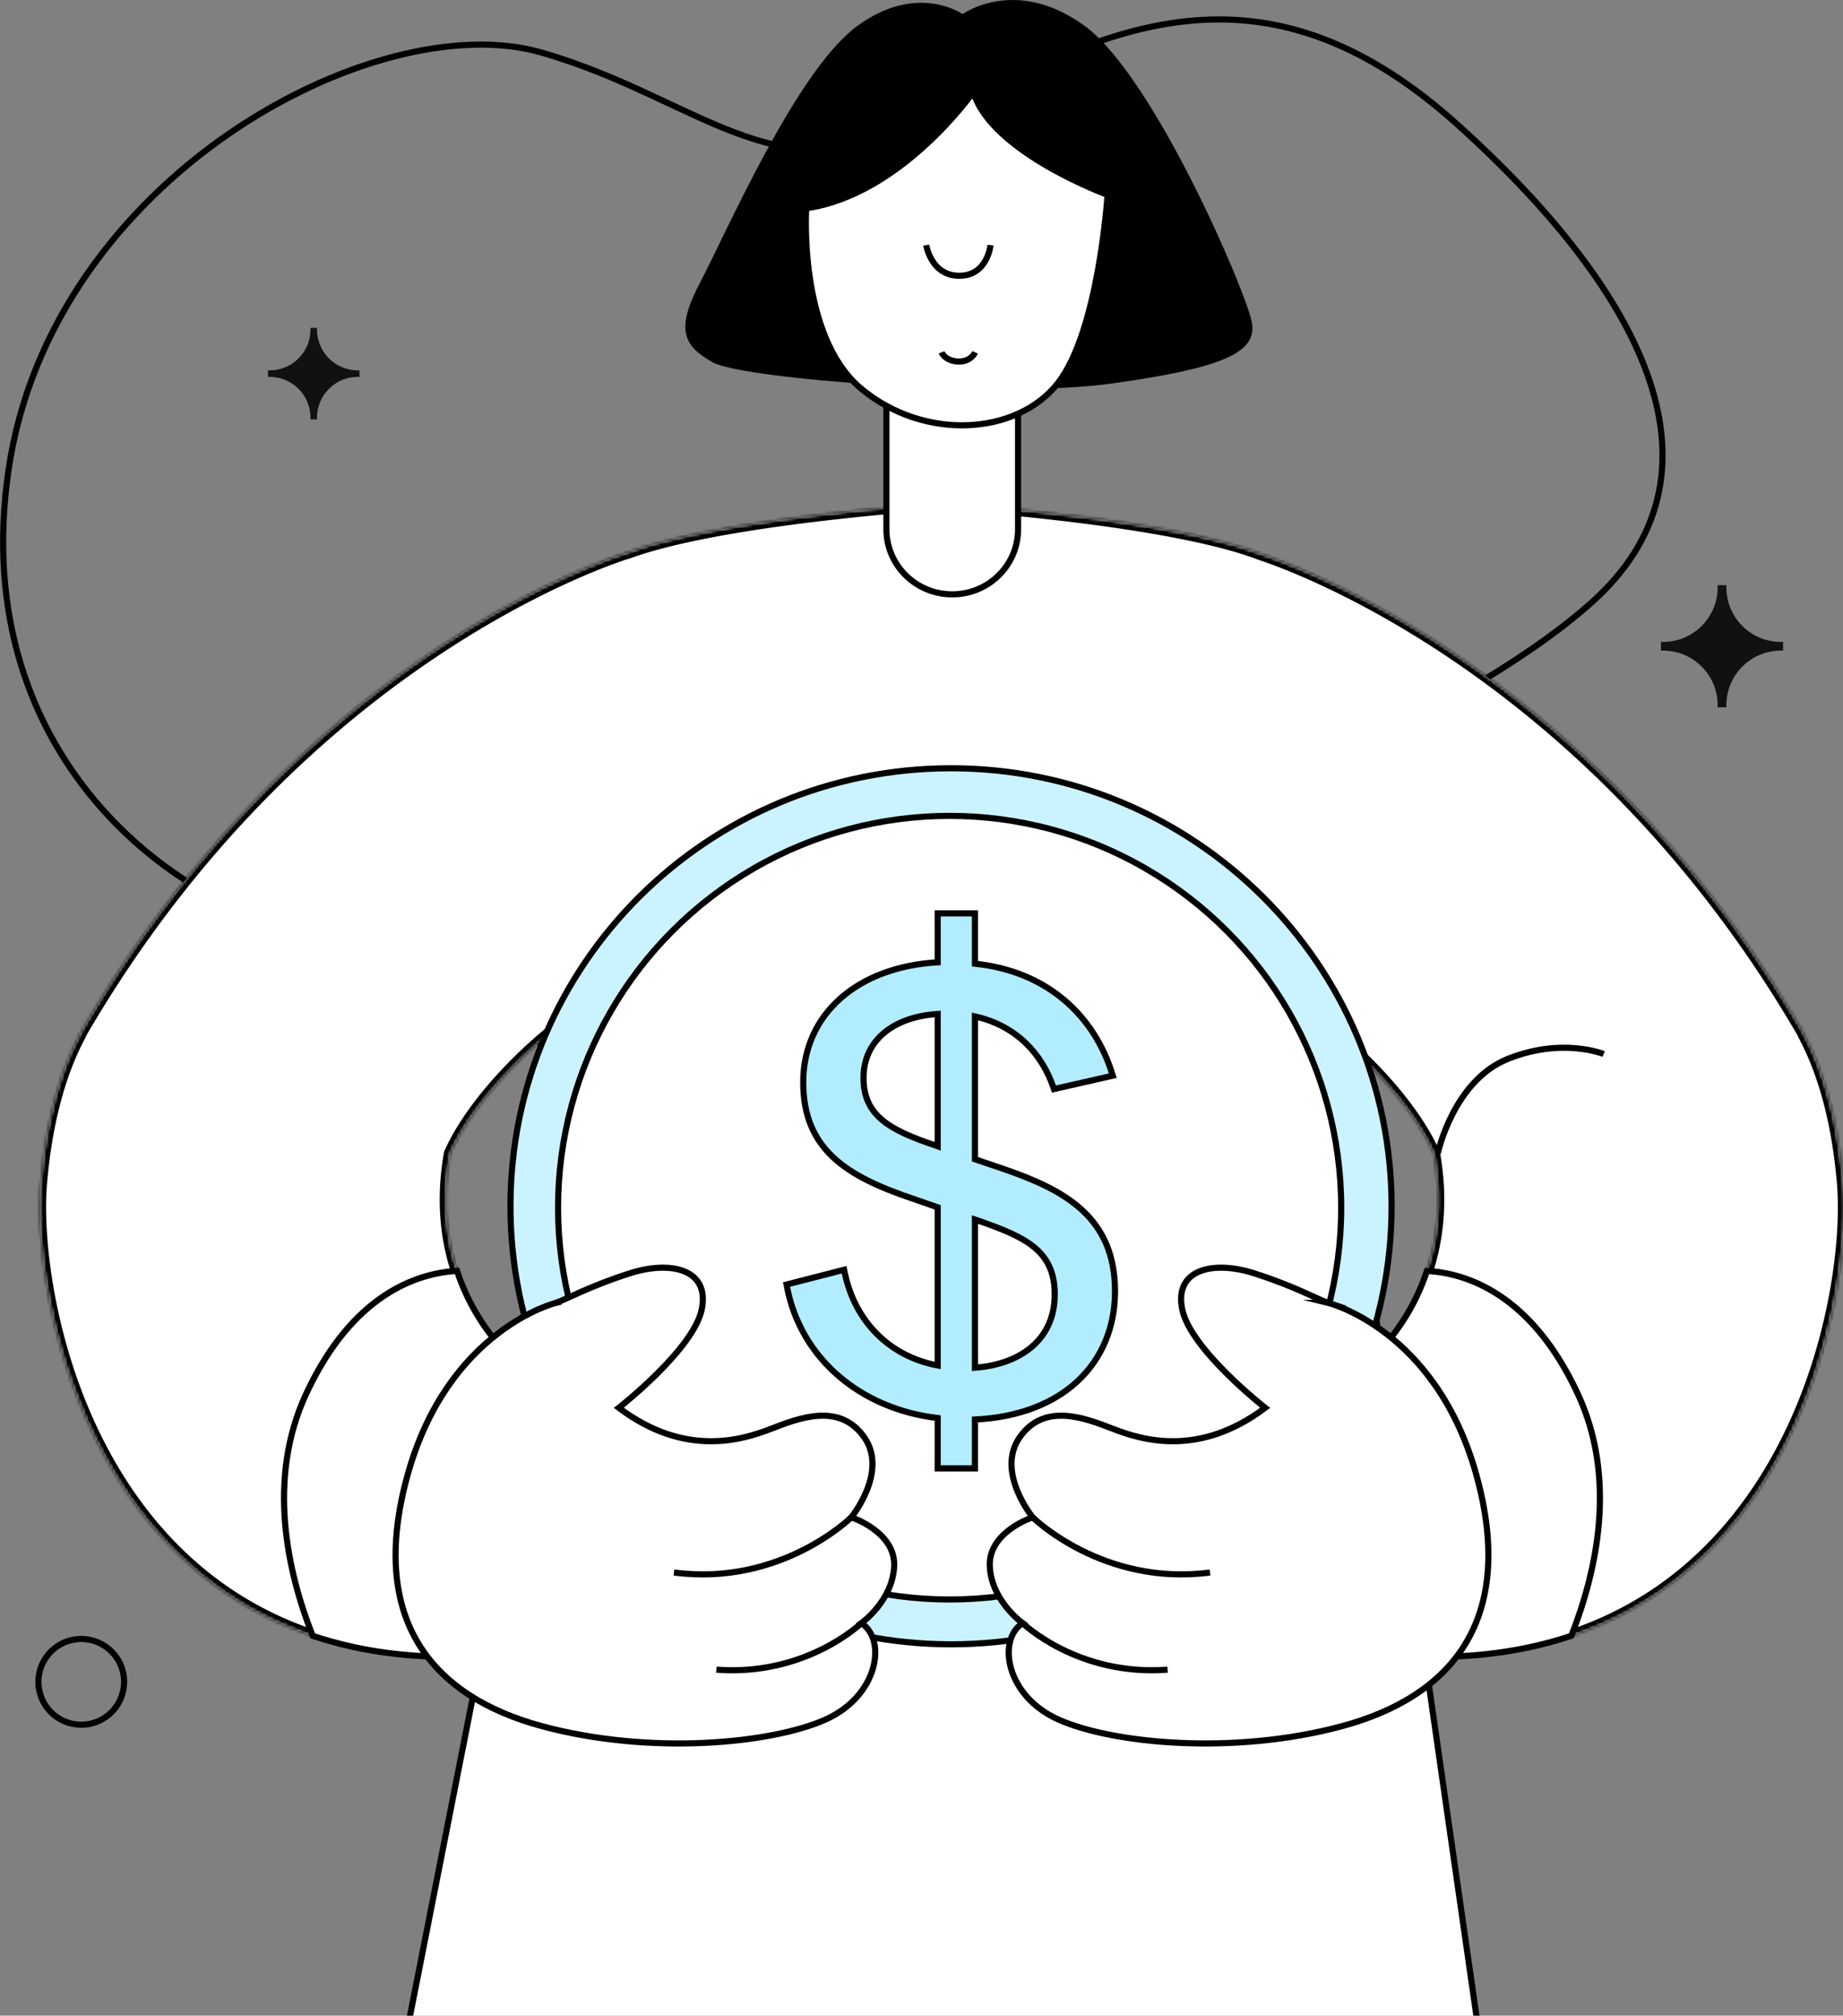
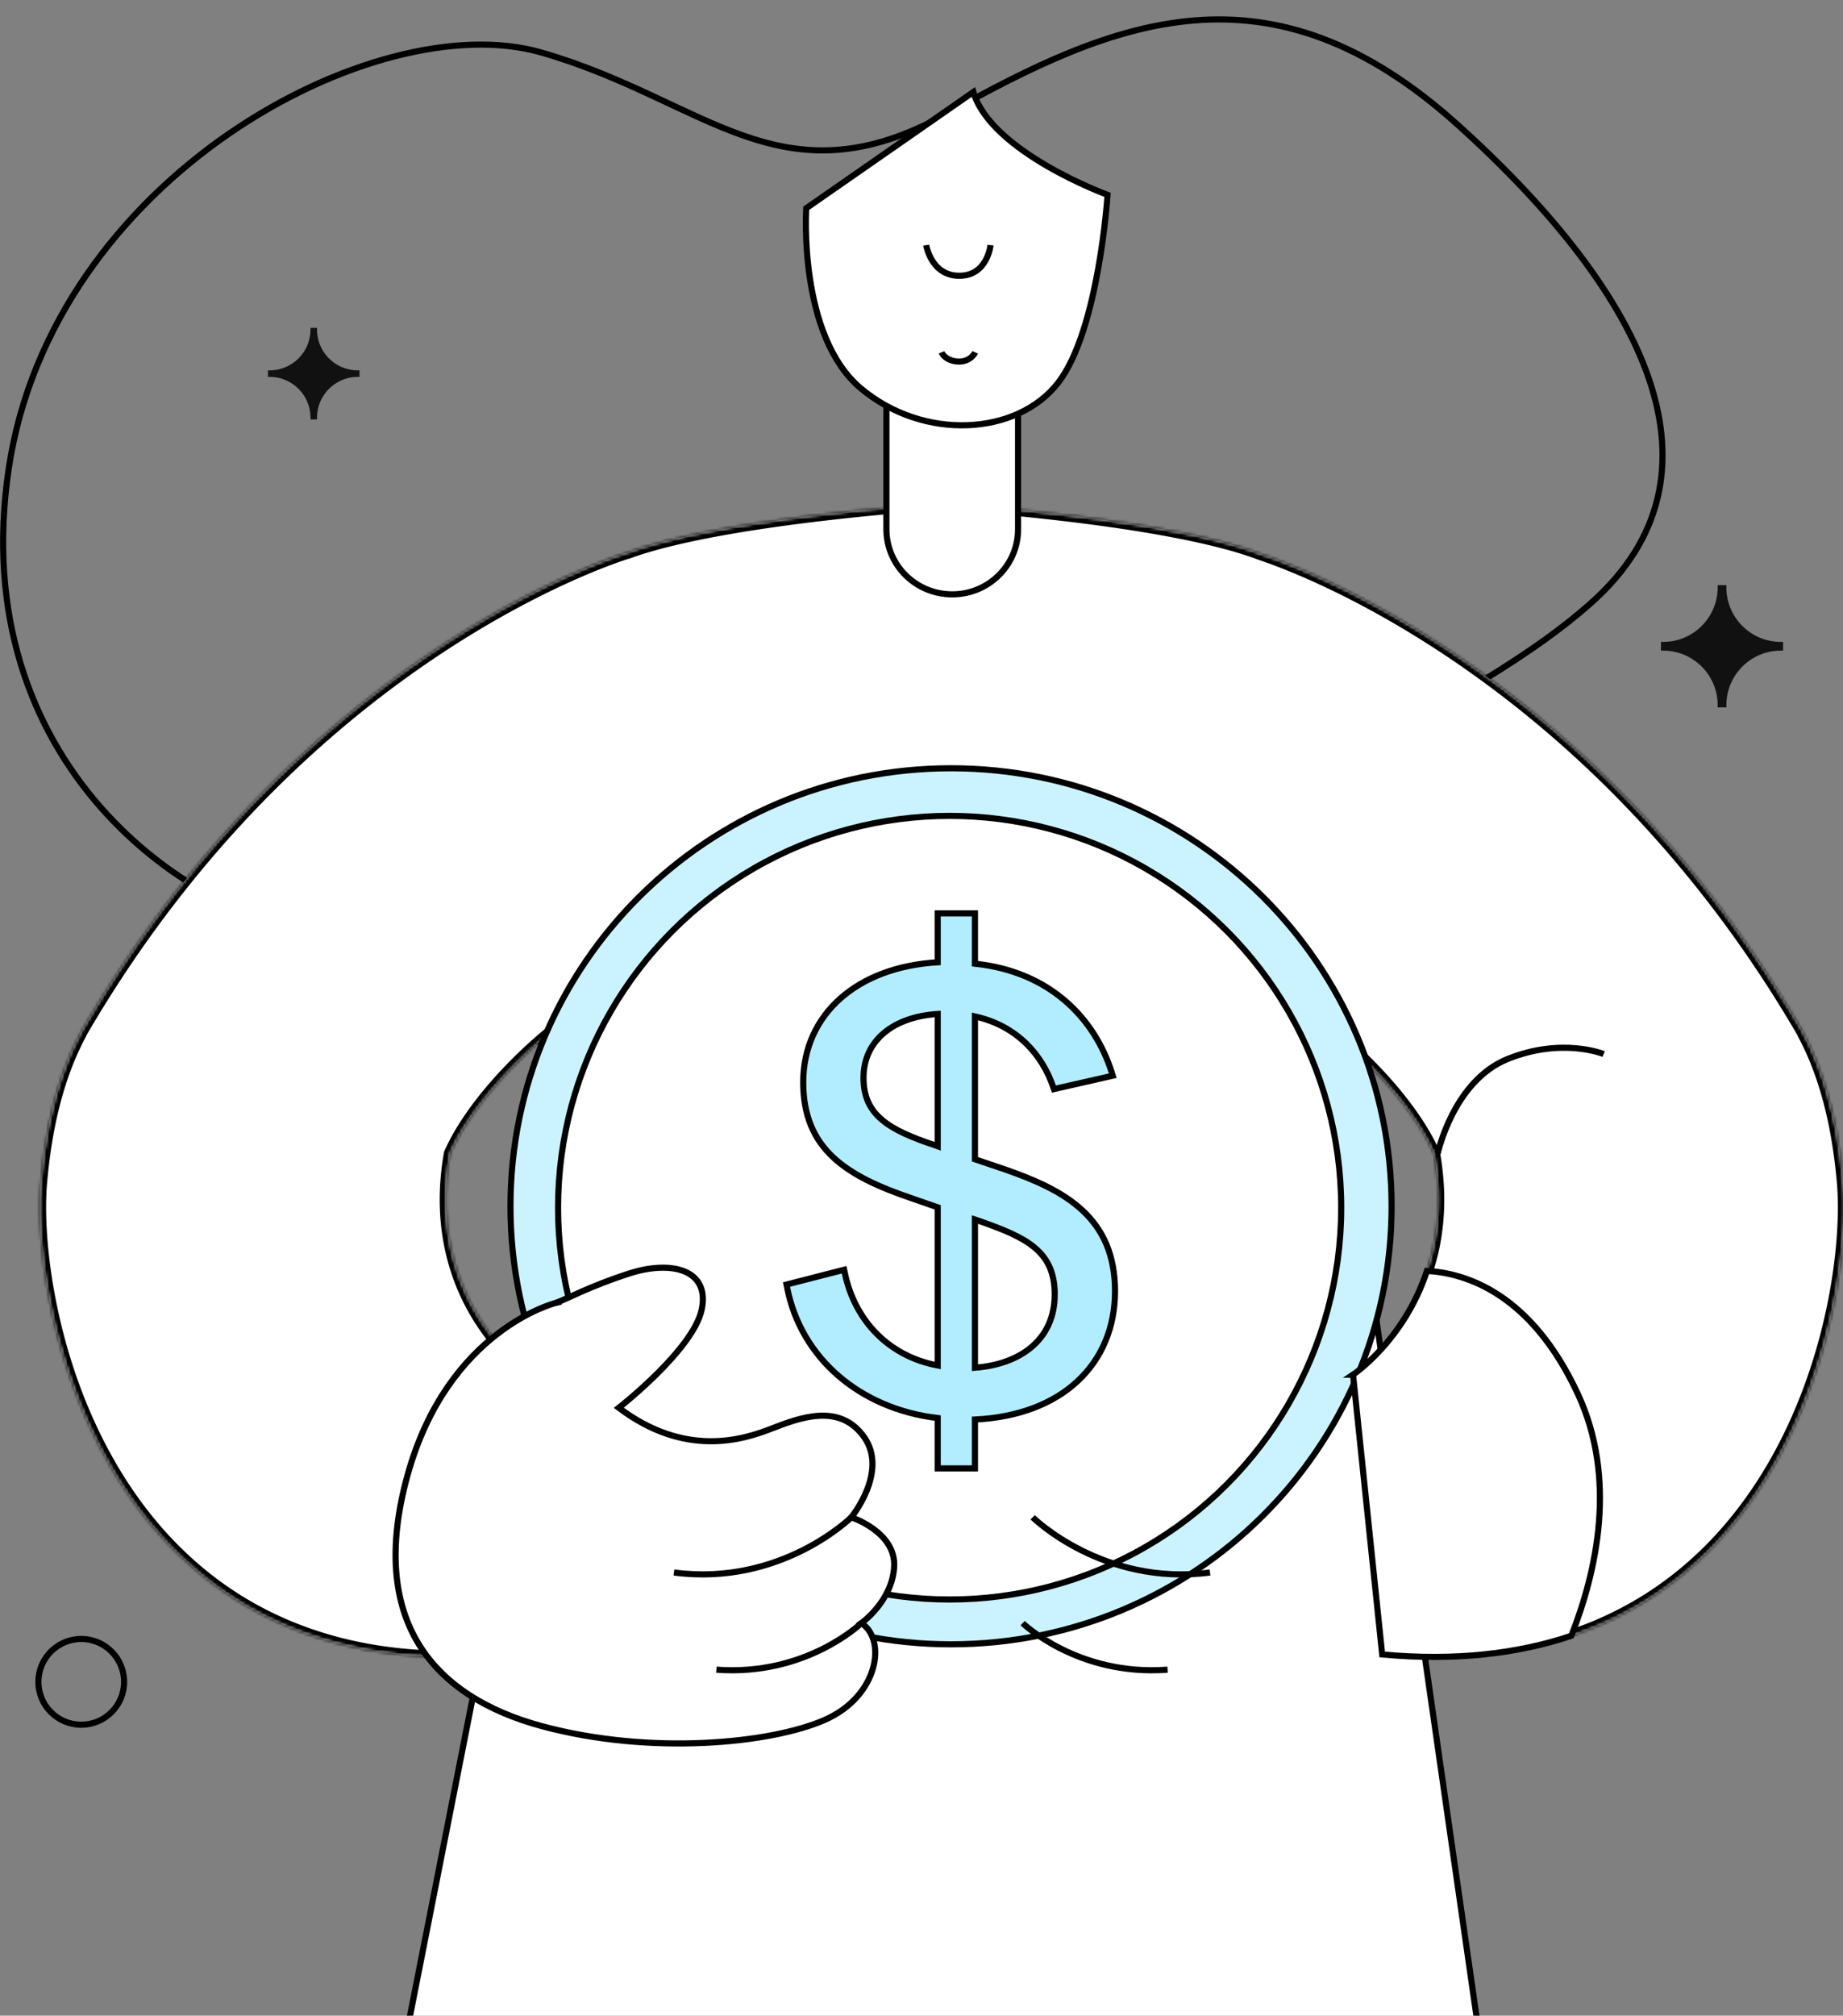
<svg xmlns="http://www.w3.org/2000/svg" width="602" height="658" fill="none">
  <rect width="100%" height="100%" fill="#808080" stroke="none" />
  <mask id="a" fill="#fff">
    <path vector-effect="non-scaling-stroke" fill-rule="evenodd" clip-rule="evenodd" d="M525.863 528.548c-7.258-16.373-24.882-34.159-38.986-44.296-1.505 70.916-6.69 140.101-6.69 140.101H250.352s-5.193-69.295-6.693-140.271c-14.13 10.099-31.9 27.976-39.213 44.437l-.001.006v.028c-1.49 8.493-1.664 16.209-.933 23.166a71.81 71.81 0 0 0 3.228 15.13c7.533 22.855 24.153 33.872 24.153 33.872l-9.526 91.339c-24.044 2.212-44.476-.284-61.782-6.098-75.853-25.433-91.641-114.359-88.734-147.984 1.59-18.308 5.593-34.907 12.877-48.463l.002-.007c.082-.247.128-.375.128-.375 73.265-125.988 179.049-156.879 179.049-156.879h.002c31.89-11.463 102.361-15.87 102.361-15.87s72.75 4.549 103.865 16.428c14.03 4.646 109.567 39.837 177.309 156.32 0 0 .042.117.115.344 7.302 13.567 11.313 30.175 12.899 48.503 2.908 33.624-12.881 122.55-88.733 147.983-17.306 5.815-37.739 8.31-61.783 6.098l-9.526-91.339s16.621-11.016 24.154-33.872c3.41-10.321 4.964-23.065 2.294-38.296l-.001-.005z" />
  </mask>
  <g transform="matrix(1 0 0 1 -57.46 -151.975)">
    <path vector-effect="non-scaling-stroke" d="M417.892 472.368s-72.836 87.03-149.703 42.022-48.048-50.955-99.135-56.168c-51.087-5.213-122.87-57.984-108.77-153.094 14.102-95.111 119.874-151.58 173.94-136.031 54.065 15.548 78.18 50.301 132.632 19.916 54.452-30.384 105.132-51.863 166.925 3.855 61.792 55.718 90.328 114.31 43.285 156.035-47.042 41.724-130.559 63.702-159.174 123.465zM203.173 528.525s-5.103-23.725-22.89-30.873c-17.786-7.148-31.314-1.589-31.314-1.589" stroke="#000" stroke-width="2" stroke-miterlimit="10" />
    <path vector-effect="non-scaling-stroke" fill-rule="evenodd" clip-rule="evenodd" d="M525.863 528.548c-7.258-16.373-24.882-34.159-38.986-44.296-1.505 70.916-6.69 140.101-6.69 140.101H250.352s-5.193-69.295-6.693-140.271c-14.13 10.099-31.9 27.976-39.213 44.437l-.001.006v.028c-1.49 8.493-1.664 16.209-.933 23.166a71.81 71.81 0 0 0 3.228 15.13c7.533 22.855 24.153 33.872 24.153 33.872l-9.526 91.339c-24.044 2.212-44.476-.284-61.782-6.098-75.853-25.433-91.641-114.359-88.734-147.984 1.59-18.308 5.593-34.907 12.877-48.463l.002-.007c.082-.247.128-.375.128-.375 73.265-125.988 179.049-156.879 179.049-156.879h.002c31.89-11.463 102.361-15.87 102.361-15.87s72.75 4.549 103.865 16.428c14.03 4.646 109.567 39.837 177.309 156.32 0 0 .042.117.115.344 7.302 13.567 11.313 30.175 12.899 48.503 2.908 33.624-12.881 122.55-88.733 147.983-17.306 5.815-37.739 8.31-61.783 6.098l-9.526-91.339s16.621-11.016 24.154-33.872c3.41-10.321 4.964-23.065 2.294-38.296l-.001-.005z" fill="#fff" />
    <path vector-effect="non-scaling-stroke" d="m486.877 484.252 1.167-1.624-3.086-2.218-.081 3.8zm38.986 44.296 1.968-.361-.043-.233-.096-.216zm-45.676 95.805v2h1.856l.139-1.851zm-229.835 0-1.994.149.139 1.851h1.855zm-6.693-140.271 1.999-.042-.08-3.788-3.082 2.203zm-39.213 44.437-1.828-.812-.1.225-.042.243zm-.001.006-1.97-.343-.03.17v.173zm0 .028 1.97.345.03-.171v-.174zm-.933 23.166 1.99-.208v-.001zm3.228 15.13 1.899-.626v-.002zm24.153 33.872 1.989.207.126-1.205-1.01-.669zm-9.526 91.339.183 1.991 1.636-.15.17-1.634zm-61.782-6.098.637-1.896h-.002zM70.851 537.978l-1.992-.173v.001zm12.877-48.463 1.762.947.086-.162.056-.175zm.002-.007-1.897-.633-.004.011-.003.011zm.128-.375-1.729-1.006-.092.16-.062.173zm179.049-156.879.767-1.847-.651-.271-.677.198zm.002 0-.768 1.847.715.298.729-.262zm102.361-15.87.125-1.996-.125-.008-.125.008zm103.865 16.428-.713 1.868.042.016.043.014zm177.309 156.32 1.883-.673-.062-.173-.092-.159zm.115.344-1.903.614.055.173.087.161zm12.899 48.503 1.993-.173zm-88.733 147.983-.636-1.896h-.001zm-61.783 6.098-1.989.208.17 1.633 1.636.151zm-9.526-91.339-1.105-1.667-1.01.669.126 1.206zm24.154-33.872-1.899-.627-.001.001zm2.294-38.296 1.97-.345-.001-.008-.001-.008zm-40.154-42.677c13.956 10.031 31.268 27.563 38.325 43.483l3.657-1.621c-7.46-16.827-25.396-34.867-39.648-45.11zm-5.523 138.477 1.995.148v-.002l.001-.01.003-.038.011-.151.044-.596c.038-.525.095-1.304.167-2.32.145-2.033.353-5.015.608-8.815.51-7.6 1.206-18.472 1.949-31.56 1.485-26.174 3.159-61.225 3.912-96.714l-4-.085c-.751 35.426-2.422 70.426-3.906 96.573a3072.912 3072.912 0 0 1-1.946 31.518c-.254 3.794-.462 6.771-.607 8.798-.072 1.014-.129 1.791-.167 2.314l-.043.591-.011.15a.332.332 0 0 0-.003.037l-.001.009v.003l1.994.15zm-114.917 2h114.917v-4H365.27Zm-114.918 0H365.27v-4H250.352Zm-8.693-142.229c.751 35.52 2.426 70.613 3.912 96.823.744 13.105 1.44 23.992 1.951 31.603a2115.716 2115.716 0 0 0 .777 11.153l.044.597.011.151a.663.663 0 0 0 .004.048v.002l1.994-.148 1.995-.15-.001-.003v-.009a.692.692 0 0 1-.003-.037l-.011-.15-.044-.593-.167-2.317c-.145-2.03-.353-5.012-.608-8.811-.51-7.6-1.206-18.473-1.948-31.563-1.485-26.182-3.157-61.224-3.907-96.68zm-35.385 45.207c7.111-16.007 24.568-33.631 38.548-43.622l-2.326-3.254c-14.28 10.206-32.363 28.337-39.878 45.252zm.141-.462.001-.007-3.94-.687-.001.007zm.03-.316v-.028h-4v.028zm-.943 22.957c-.712-6.769-.546-14.298.913-22.612l-3.94-.691c-1.522 8.673-1.703 16.575-.952 23.721zm3.137 14.711a69.777 69.777 0 0 1-3.137-14.71l-3.979.415a73.889 73.889 0 0 0 3.318 15.551zm22.254 34.5 1.106-1.667.001.001-.004-.003a42.68 42.68 0 0 1-2.541-1.949 62.939 62.939 0 0 1-6.333-6.092c-4.956-5.456-10.824-13.686-14.483-24.788l-3.799 1.252c3.874 11.754 10.083 20.459 15.321 26.225a66.898 66.898 0 0 0 6.741 6.482 46.27 46.27 0 0 0 2.076 1.631 24.897 24.897 0 0 0 .743.529l.045.031.014.01a.022.022 0 0 1 .005.003l.002.001c.001 0 .001.001 1.106-1.666zm-7.537 91.546 9.526-91.339-3.978-.415-9.526 91.339zm-64.408-4.409c17.6 5.913 38.315 8.428 62.602 6.193l-.366-3.983c-23.801 2.19-43.95-.286-60.962-6.002zm-90.09-150.052c-1.482 17.151 1.796 48.126 14.995 78.043 13.218 29.959 36.482 59.062 75.096 72.009l1.271-3.792c-37.238-12.487-59.794-40.563-72.707-69.831-12.931-29.31-16.094-59.611-14.67-76.084Zm13.108-49.237c-7.454 13.874-11.503 30.764-13.107 49.236l3.985.346c1.576-18.143 5.533-34.451 12.646-47.689zm-.14.328-.003.008 3.81 1.22.002-.007zm2.032.236-1.883-.673v.002l-.002.002-.002.007-.008.023a28.78 28.78 0 0 0-.13.381l3.795 1.265.088-.26.02-.061.005-.013.001-.002v.001l-1.884-.672zm179.049-156.879c-.561-1.92-.562-1.92-.564-1.919l-.005.001-.018.006-.065.019-.242.074a57.75 57.75 0 0 0-.929.294c-.812.263-2.004.663-3.542 1.216-3.076 1.105-7.538 2.821-13.114 5.273-11.151 4.904-26.765 12.755-44.672 24.56-35.818 23.612-80.815 63.046-117.627 126.349l3.458 2.011c36.453-62.685 80.981-101.69 116.371-125.02 17.696-11.667 33.108-19.413 44.08-24.238 5.486-2.413 9.862-4.095 12.857-5.171 1.497-.538 2.649-.924 3.423-1.175a62.675 62.675 0 0 1 1.086-.342l.051-.015a.053.053 0 0 0 .011-.003l.002-.001s-.001.001-.561-1.919zm.769-1.846-.002-.001-1.534 3.694h.001zm101.594-14.024-.126-1.996H365.131a385.656 385.656 0 0 1-.794.052c-.527.036-1.303.089-2.301.161-1.996.143-4.881.36-8.442.657a843.883 843.883 0 0 0-27.779 2.776c-21.592 2.533-47.395 6.519-63.583 12.338l1.353 3.765c15.703-5.645 41.08-9.594 62.696-12.13a837.335 837.335 0 0 1 36.042-3.417 526.618 526.618 0 0 1 3.06-.21h.011l-.124-1.996zm104.579 14.559c-15.821-6.039-42.023-10.166-64.079-12.786a842.261 842.261 0 0 0-37.17-3.55c-1.028-.074-1.828-.128-2.372-.165l-.619-.041-.159-.01a.835.835 0 0 1-.041-.003H365.396l-.126 1.996-.124 1.996h.011a.812.812 0 0 0 .039.003l.154.01.611.04c.537.036 1.33.091 2.352.164a837.961 837.961 0 0 1 36.985 3.532c22.098 2.625 47.829 6.712 63.124 12.551zm178.324 157.184C580.095 371.065 484.05 335.645 469.764 330.913l-1.257 3.797c13.772 4.562 108.803 39.523 176.208 155.428zm.289.735a16.81 16.81 0 0 0-.122-.367l-.008-.023a.069.069 0 0 0-.003-.008l-.001-.003v-.001h-.001v-.001l-1.883.673-1.884.673v-.002l.003.01.018.05.075.227zm12.989 48.944c-1.601-18.493-5.657-35.392-13.131-49.278l-3.522 1.896c7.131 13.249 11.096 29.565 12.668 47.727zM571.36 687.858c38.614-12.947 61.879-42.05 75.096-72.009 13.2-29.917 16.478-60.891 14.995-78.043l-3.985.345c1.424 16.473-1.738 46.774-14.67 76.084-12.913 29.269-35.468 57.345-72.707 69.831zm-62.601 6.194c24.287 2.234 45.003-.281 62.603-6.194l-1.274-3.792c-17.012 5.716-37.162 8.192-60.962 6.002zm-11.332-93.123 9.526 91.339 3.978-.415-9.526-91.339zm24.243-34.706c-3.659 11.102-9.527 19.333-14.482 24.788-2.477 2.727-4.72 4.754-6.334 6.092a42.68 42.68 0 0 1-1.896 1.49 22.435 22.435 0 0 1-.619.442l-.026.017-.004.003h.001c.001-.001.001-.001 1.106 1.666a300.277 300.277 0 0 0 1.106 1.666l.002-.001.005-.003.014-.009.046-.031.16-.111c.138-.096.334-.236.583-.419.497-.367 1.206-.91 2.075-1.631 1.738-1.441 4.121-3.597 6.741-6.481 5.238-5.767 11.447-14.472 15.321-26.225zm2.224-37.325c2.612 14.899 1.085 27.31-2.223 37.324l3.798 1.255c3.511-10.629 5.093-23.707 2.365-39.269zm.002.011-.002-.012v-.003l.001.006.002.014 3.935-.722.002.012v.003l-.001-.005-.002-.015z" fill="#000" mask="url(#a)" />
    <path vector-effect="non-scaling-stroke" d="M527.074 528.525s5.103-23.725 22.89-30.873c17.786-7.148 31.314-1.589 31.314-1.589" stroke="#000" stroke-width="2" stroke-miterlimit="10" />
    <path vector-effect="non-scaling-stroke" d="M390 273.999v50.76c0 11.729-9.626 21.24-21.496 21.24-11.878 0-21.504-9.511-21.504-21.24v-50.76z" fill="#fff" stroke="#000" stroke-width="2" stroke-miterlimit="10" />
-     <path vector-effect="non-scaling-stroke" d="M371.899 156.577s-15.055-10.626-34.814 4.188-42.737 67.925-50.877 83.311c-8.14 15.386-5.667 20.812 4.219 26.248 9.886 5.437 94.244 11.882 130.167 6.849 35.923-5.033 47.694-9.953 45.762-20.06-1.932-10.107-32.036-80.239-54.593-96.673-22.557-16.434-39.864-3.863-39.864-3.863z" fill="#000" />
-     <path vector-effect="non-scaling-stroke" d="M320.808 219.956s-2.726 41.597 17.867 58.827c20.593 17.231 50.948 15.349 64.33-1.739 13.381-17.087 16.225-61.459 16.225-61.459s-38.041-13.916-43.83-33.576c0 0-23.529 33.558-54.592 37.947z" fill="#fff" stroke="#000" stroke-width="2" stroke-miterlimit="10" />
+     <path vector-effect="non-scaling-stroke" d="M320.808 219.956s-2.726 41.597 17.867 58.827c20.593 17.231 50.948 15.349 64.33-1.739 13.381-17.087 16.225-61.459 16.225-61.459s-38.041-13.916-43.83-33.576z" fill="#fff" stroke="#000" stroke-width="2" stroke-miterlimit="10" />
    <path vector-effect="non-scaling-stroke" d="M376 266.999s-1.464 3.229-5.683 2.988c-4.22-.242-5.317-2.988-5.317-2.988M360 231.999s1.56 10 10.805 10c9.244 0 10.195-10 10.195-10" stroke="#000" stroke-width="2" stroke-miterlimit="10" />
    <path vector-effect="non-scaling-stroke" d="m191 812 59-299.232L494 492l46 320Z" fill="#fff" stroke="#000" stroke-width="2" />
    <path vector-effect="non-scaling-stroke" d="M512.009 545.757c0 78.965-64.422 142.989-143.903 142.989s-143.903-64.024-143.903-142.989c0-78.964 64.422-142.988 143.903-142.988s143.903 64.024 143.903 142.988z" fill="#cbf3ff" stroke="#000" stroke-width="2" />
    <circle cx="367.648" cy="546.215" r="127.904" fill="#fff" stroke="#000" stroke-width="2" />
    <path vector-effect="non-scaling-stroke" d="M363.749 630.321v1h12.168v-15.954c14.271-.685 25.621-5.204 33.462-12.471 8.025-7.439 12.293-17.685 12.293-29.41 0-11.938-4.019-20.217-10.614-26.359-6.543-6.094-15.562-10.024-25.443-13.44l-.006-.002-9.692-3.284v-46.625c14.09 3.112 22.037 12.874 25.508 22.87l.294.845.872-.198 17.285-3.927 1.06-.241-.328-1.036c-5.532-17.491-19.995-32.931-44.691-35.532v-16.421h-12.168v15.965c-13.169.779-24.042 4.985-31.689 11.72-7.844 6.909-12.236 16.432-12.236 27.463 0 10.894 3.503 18.608 9.799 24.498 6.24 5.837 15.158 9.819 25.853 13.442l.005.002 8.268 2.865v51.628c-15.841-2.971-27.058-14.46-30.355-30.224l-.214-1.025-1.013.261-16.879 4.34-.913.235.181.925c4.516 23.159 23.839 39.645 49.193 42.657zm-.89-104.481-.015-.005-.015-.005c-7.422-2.48-13.255-4.912-17.238-8.265-3.912-3.292-6.075-7.505-6.075-13.728 0-6.211 2.51-11.249 6.879-14.83 4.191-3.436 10.148-5.573 17.354-6.025v43.187zm39.121 48.68c0 7.565-2.925 13.325-7.723 17.315-4.605 3.829-11.001 6.078-18.34 6.627V550.08l1.717.582.006.002c7.344 2.592 13.423 4.969 17.686 8.505 4.182 3.468 6.654 8.089 6.654 15.351z" fill="#b1edff" stroke="#000" stroke-width="2" />
-     <path vector-effect="non-scaling-stroke" d="m230.889 600.722-9.527 91.339c-24.043 2.213-44.476-.283-61.782-6.098-8.374-21.246-14.957-51.296-2.158-78.887 15.268-32.902 36.633-39.512 49.313-40.225 7.533 22.855 24.154 33.871 24.154 33.871z" fill="#fff" stroke="#000" stroke-width="2" stroke-miterlimit="10" />
    <path vector-effect="non-scaling-stroke" d="M239.032 577.293s-35.283 8.637-48.468 56.292c-13.186 47.655 8.557 72.376 44 81.907 35.443 9.531 74.759 5.659 92.331-2.085 17.573-7.744 20.254-26.21 11.914-31.572 0 0 10.127-7.148 10.722-18.466.596-11.318-13.998-16.083-13.998-16.083s12.211-14.892 4.17-26.211c-8.042-11.318-21.147-6.254-30.38-2.68-9.234 3.574-27.998 9.531-49.74-6.85 0 0 24.423-19.062 27.104-32.167 2.68-13.106-10.127-16.023-23.53-11.735-13.403 4.289-20.913 8.588-24.125 9.65z" fill="#fff" stroke="#000" stroke-width="2" stroke-miterlimit="10" />
    <path vector-effect="non-scaling-stroke" d="M335.532 647.286s-22.934 22.636-57.93 18.019M338.81 681.835s-18.019 17.424-47.357 15.19" stroke="#000" stroke-width="2" stroke-miterlimit="10" />
    <path vector-effect="non-scaling-stroke" d="m499.412 600.721 9.526 91.339c24.044 2.212 44.477-.284 61.783-6.098 8.374-21.246 14.956-51.297 2.157-78.888-15.267-32.902-36.632-39.512-49.312-40.225-7.533 22.855-24.154 33.872-24.154 33.872z" fill="#fff" stroke="#000" stroke-width="2" stroke-miterlimit="10" />
-     <path vector-effect="non-scaling-stroke" d="M491.269 577.292s35.283 8.637 48.468 56.292c13.186 47.655-8.557 72.376-44 81.907-35.443 9.531-74.759 5.659-92.331-2.085-17.573-7.744-20.254-26.21-11.914-31.571 0 0-10.127-7.149-10.722-18.467-.596-11.318 13.998-16.083 13.998-16.083s-12.211-14.892-4.17-26.21c8.042-11.318 21.147-6.255 30.38-2.681 9.234 3.574 27.998 9.531 49.74-6.85 0 0-24.423-19.062-27.104-32.167-2.68-13.105 10.127-16.023 23.53-11.735 13.403 4.289 20.913 8.588 24.125 9.65z" fill="#fff" stroke="#000" stroke-width="2" stroke-miterlimit="10" />
    <path vector-effect="non-scaling-stroke" d="M394.77 647.285s22.933 22.636 57.93 18.019M391.492 681.834s18.02 17.424 47.357 15.19M84 715c7.732 0 14-6.268 14-14s-6.268-14-14-14-14 6.268-14 14 6.268 14 14 14z" stroke="#000" stroke-width="2" stroke-miterlimit="10" />
    <path vector-effect="non-scaling-stroke" fill-rule="evenodd" clip-rule="evenodd" d="M618.506 343h2.873c-.009.236-.014.474-.014.712 0 9.834 7.973 17.807 17.807 17.807.239 0 .478-.005.715-.014v2.876a16.89 16.89 0 0 0-.713-.014c-9.835 0-17.807 7.972-17.807 17.806 0 .239.005.477.014.714h-2.874c.01-.237.015-.474.015-.713 0-9.834-7.973-17.807-17.807-17.807-.24 0-.478.005-.715.014v-2.876c.236.009.474.014.713.014 9.834 0 17.807-7.973 17.807-17.807 0-.238-.005-.476-.014-.712zM158.866 259h2.152c-.007.177-.01.355-.01.534 0 7.369 5.973 13.342 13.342 13.342.18 0 .359-.003.537-.01v2.154c-.177-.007-.356-.01-.535-.01-7.369 0-13.342 5.973-13.342 13.342 0 .179.003.358.01.535h-2.152c.007-.177.01-.356.01-.535 0-7.369-5.973-13.342-13.342-13.342-.18 0-.358.003-.536.01v-2.154c.177.007.355.01.534.01 7.369 0 13.342-5.973 13.342-13.342 0-.179-.003-.357-.01-.534z" fill="#111" />
  </g>
</svg>